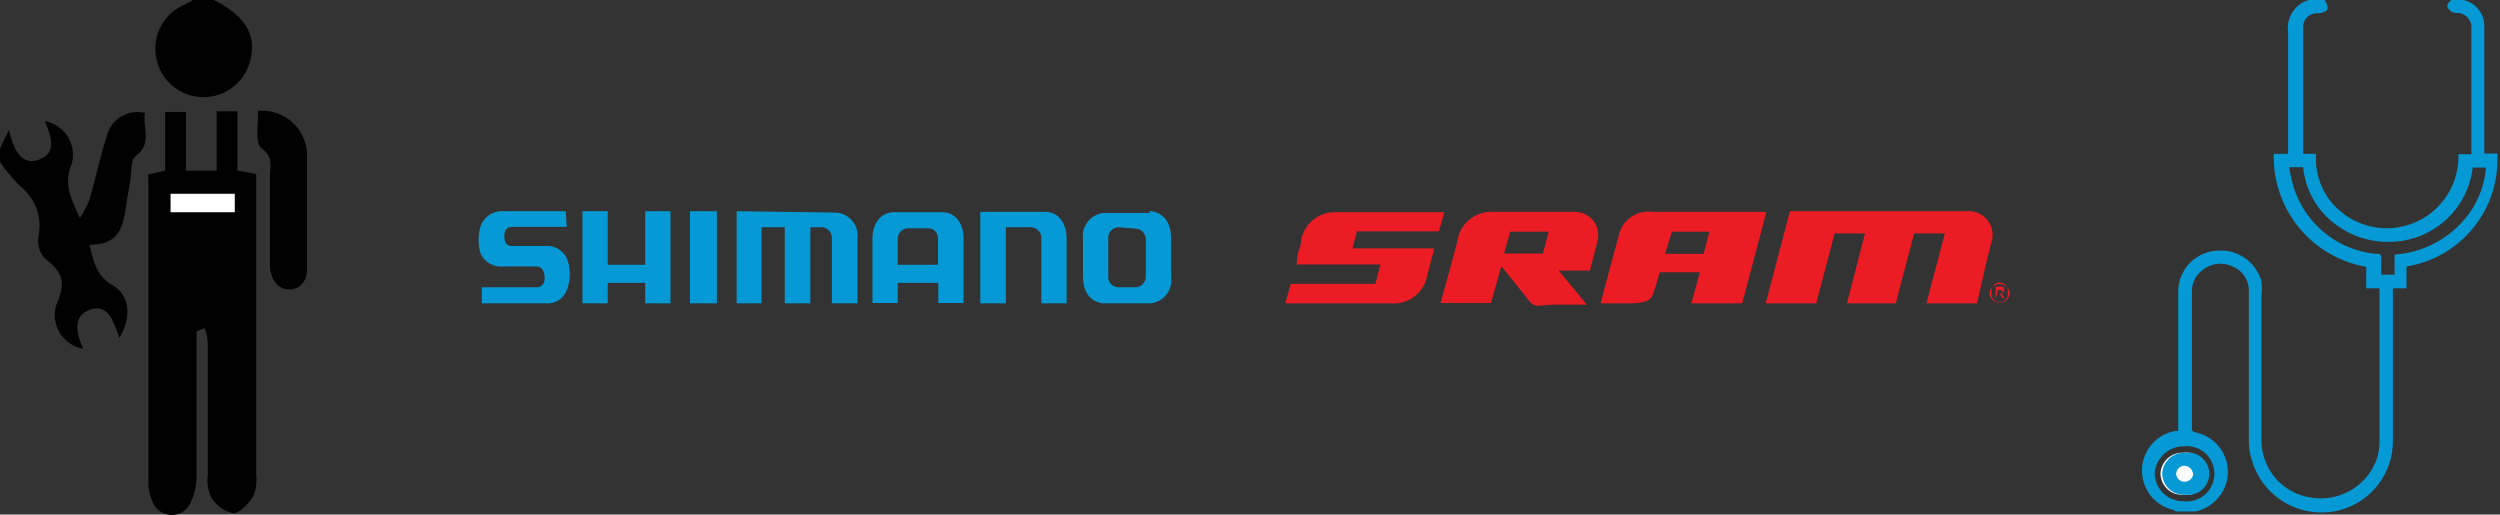
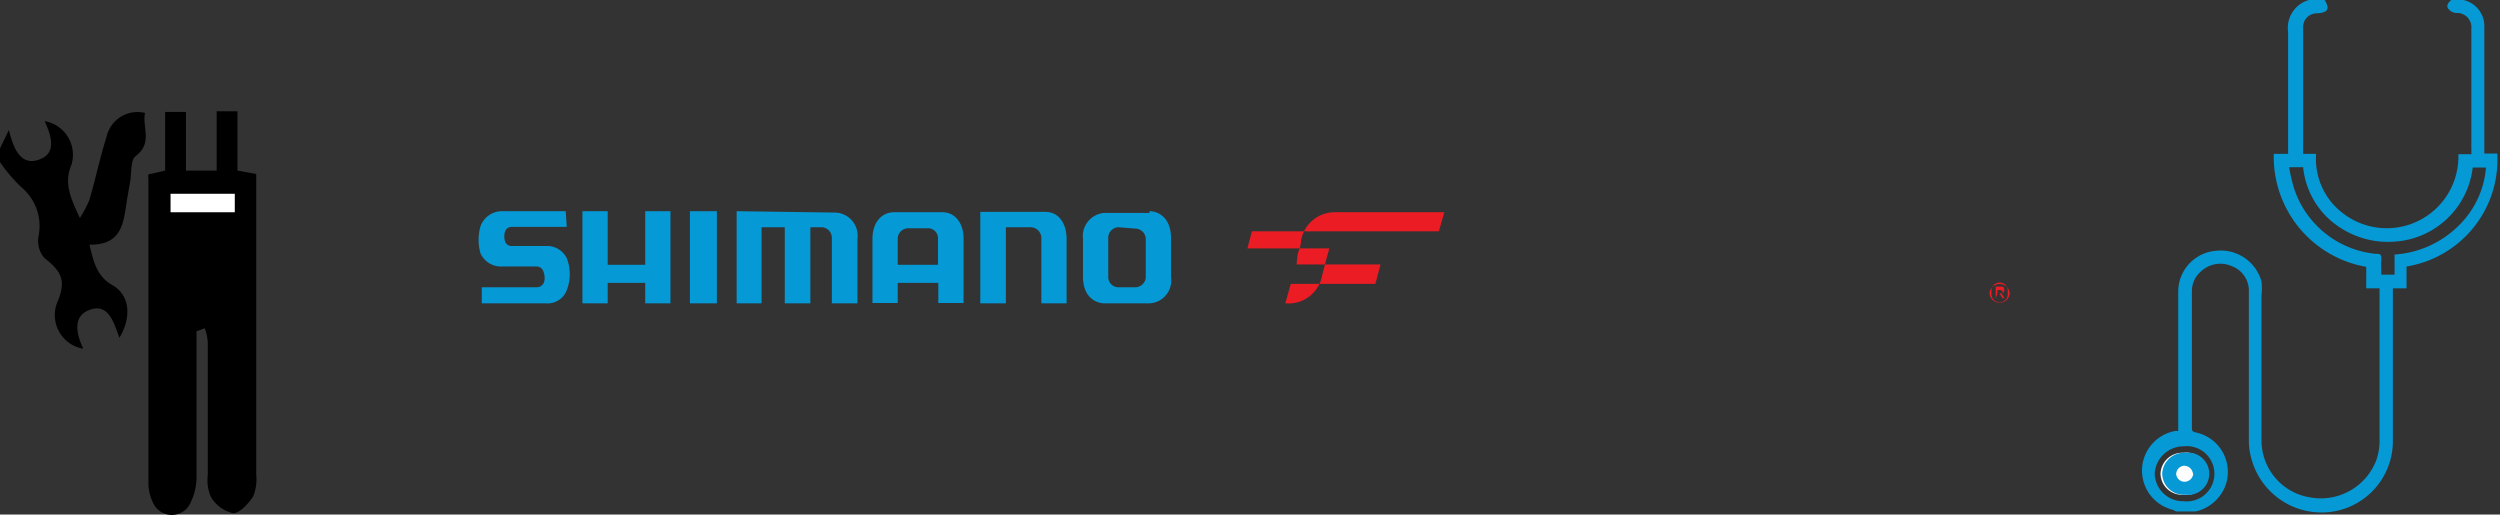
<svg xmlns="http://www.w3.org/2000/svg" viewBox="0 0 73.27 15.08">
  <rect x="0" y="0" width="73.27" height="15.08" fill="#333333" stroke="none" />
  <defs>
    <style>.cls-1,.cls-2,.cls-5,.cls-6,.cls-7{fill-rule:evenodd;}.cls-2{fill:#fff;}.cls-3{fill:#ec1c24;}.cls-4,.cls-5{fill:#059ad6;}.cls-6{fill:#fefefe;}.cls-7{fill:#0799d6;}</style>
  </defs>
  <title>Asset 2</title>
  <g id="Layer_2" data-name="Layer 2">
    <g id="Layer_1-2" data-name="Layer 1">
      <path class="cls-1" d="M0,4.35l.26-.54c.13.53.34,1.06.88.87s.36-.7.17-1.13a1,1,0,0,1,.78,1.29c-.23.55,0,1,.25,1.55a3.55,3.55,0,0,0,.28-.53c.18-.61.31-1.24.5-1.84a.93.93,0,0,1,1.13-.71c-.09.42.24.88-.28,1.27-.15.12-.11.51-.16.77l-.07.4c-.12.67-.09,1.44-1.12,1.42.13.52.21.92.68,1.19s.59.88.2,1.54c-.16-.43-.31-1-.84-.83s-.44.68-.22,1.15a1,1,0,0,1-.73-1.43c.22-.58.09-.84-.41-1.23a.77.77,0,0,1-.17-.64,1.48,1.48,0,0,0-.5-1.43A4.55,4.55,0,0,1,0,4.75Z" />
-       <path class="cls-1" d="M6.27,0c.9.46,1.25,1,1.07,1.75A1.41,1.41,0,0,1,4.58,1.7,1.4,1.4,0,0,1,5.4.14L5.66,0Z" />
      <path class="cls-1" d="M5.76,9.71c0,1.42,0,2.83,0,4.24a1.7,1.7,0,0,1-.17.77.6.6,0,0,1-1.11,0,1.26,1.26,0,0,1-.13-.54q0-4.47,0-8.93a.5.5,0,0,1,0-.14L4.84,5V3.28l.61,0V5h.9V3.26l.61,0V5l.55.1c0,.12,0,.25,0,.38q0,4.22,0,8.43a1.35,1.35,0,0,1-.09.64c-.14.21-.4.5-.59.49a1,1,0,0,1-.65-.48,1.21,1.21,0,0,1-.09-.64c0-1.28,0-2.56,0-3.84A1.33,1.33,0,0,0,6,9.62ZM5,6.22H6.88V5.68H5Z" />
-       <path class="cls-1" d="M7.56,3.25A1.32,1.32,0,0,1,9,4.6C9,5.69,9,6.78,9,7.87c0,.33-.16.61-.53.61s-.55-.35-.56-.7c0-.87,0-1.74,0-2.61,0-.28.12-.56-.24-.82C7.46,4.21,7.58,3.66,7.56,3.25Z" />
      <path class="cls-2" d="M5,6.22V5.68H6.88v.54Z" />
-       <path class="cls-3" d="M46.16,6.21H43.73a1,1,0,0,0-1,.76c0,.09-.39,1.47-.51,1.91h1.48L44,7.8s.61.75.8,1,.25.13.81.13h.9l-.83-1h.92c.06-.26.15-.57.22-.87A.68.68,0,0,0,46.16,6.21Zm-.94,1.22H44.08l.18-.64h1.13Z" />
-       <path class="cls-3" d="M42.17,6.78l.16-.56h-3.2a1,1,0,0,0-1,.84c0,.15-.07.28-.1.4L38,7.75h2.46l-.15.57H37.83l-.16.57h3.08a1,1,0,0,0,1.08-.82c.1-.4.21-.79.21-.79h-2.4l.13-.5Z" />
-       <path class="cls-3" d="M48.43,6.21a.89.89,0,0,0-1,.75c-.12.42-.52,1.93-.52,1.93h.72c.33,0,.68,0,.79-.21a5.94,5.94,0,0,0,.22-.7h1.18l-.25.91h1.49l.71-2.68Zm1.5,1.23H48.8L49,6.79H50.1Z" />
-       <path class="cls-3" d="M56.46,8.89,57,6.84H56.1l-.54,2.05H54.13l.53-2.05h-.89l-.54,2.05H51.75l.71-2.7s4.79,0,5.3,0a.7.7,0,0,1,.6.93c-.19.72-.31,1.33-.42,1.77Z" />
+       <path class="cls-3" d="M42.17,6.78l.16-.56h-3.2a1,1,0,0,0-1,.84c0,.15-.07.28-.1.4L38,7.75h2.46l-.15.57H37.83l-.16.57a1,1,0,0,0,1.08-.82c.1-.4.21-.79.21-.79h-2.4l.13-.5Z" />
      <path class="cls-3" d="M58.37,8.57a.24.24,0,1,1,.47,0,.24.24,0,1,1-.47,0Zm.24.3a.29.29,0,0,0,.29-.3.3.3,0,0,0-.59,0A.29.29,0,0,0,58.61,8.87Zm-.07-.27h.06l.09.14h.06l-.1-.15a.08.08,0,0,0,.09-.09c0-.07,0-.1-.12-.1h-.13v.34h0Zm0,0v-.1h.07s.08,0,.08.05,0,.05-.08.05Z" />
      <path class="cls-4" d="M32.78,6.66a.31.31,0,0,0-.3.29V8.12a.3.3,0,0,0,.3.3h.5a.31.31,0,0,0,.3-.29V7a.31.31,0,0,0-.3-.3Zm.91-.47c.24,0,.63.17.63.79V8.12a.67.67,0,0,1-.63.77H32.37c-.23,0-.63-.16-.63-.78V7a.68.68,0,0,1,.64-.76h1.31" />
      <path class="cls-4" d="M26.31,7.76h1.18V7a.29.29,0,0,0-.28-.31h-.6a.31.31,0,0,0-.3.3ZM25.57,7c0-.46.25-.78.64-.78h1.41c.38,0,.62.33.62.77V8.88H27.5V8.29H26.31v.59h-.74V7" />
      <path class="cls-4" d="M28.73,8.89h.75V6.66h.73a.32.32,0,0,1,.31.3V8.89h.74V7c0-.37-.17-.8-.65-.79H28.73Z" />
      <path class="cls-4" d="M21.59,6.19v2.7h.73V6.66H23V8.89h.75V6.66h.33a.31.31,0,0,1,.3.3V8.89h.75V7a.68.68,0,0,0-.64-.77Z" />
      <rect class="cls-4" x="20.22" y="6.19" width="0.79" height="2.7" />
      <polygon class="cls-4" points="17.07 6.19 17.07 8.89 17.81 8.89 17.81 8.29 18.91 8.29 18.91 8.89 19.65 8.89 19.65 6.19 18.91 6.19 18.91 7.76 17.81 7.76 17.81 6.19 17.07 6.19" />
      <path class="cls-4" d="M16.58,6.19H14.74a.67.67,0,0,0-.66.45,1.46,1.46,0,0,0,0,.78.66.66,0,0,0,.64.39h1c.14,0,.22.1.24.29s-.07.32-.24.32H14.12v.47H16a.6.6,0,0,0,.62-.41,1.3,1.3,0,0,0,0-.89A.64.64,0,0,0,16,7.21H15c-.14,0-.22-.1-.22-.28s.08-.28.22-.28h1.61Z" />
      <path class="cls-5" d="M68.13,0c.16.26.1.37-.22.39a.4.4,0,0,0-.41.39V4.43a.45.45,0,0,0,0,.08h.38a2,2,0,0,0,.84,1.78,2.1,2.1,0,0,0,3.33-1.77h.38a1,1,0,0,0,0-.16V.85A.42.42,0,0,0,72,.38a.3.3,0,0,1-.24-.12c-.08-.09,0-.19.08-.26h.36l0,0a.79.79,0,0,1,.61.83c0,1.14,0,2.29,0,3.43V4.5h.38a3.17,3.17,0,0,1-2.66,3.31v.64h-.4V12.9A2.09,2.09,0,0,1,68.33,15,2.13,2.13,0,0,1,66,13.5a2,2,0,0,1-.09-.6V8.56a.77.77,0,0,0-.5-.76.83.83,0,0,0-.91.16.75.75,0,0,0-.26.59v4c0,.11.06.11.14.13a1.18,1.18,0,0,1,.84,1.56,1.22,1.22,0,0,1-.87.75l-.08,0h-.49l-.1-.05a1.18,1.18,0,0,1,.08-2.31l.08,0V8.56a1.2,1.2,0,0,1,1.11-1.21,1.24,1.24,0,0,1,1.33.9,1.84,1.84,0,0,1,0,.41V12.9a1.69,1.69,0,0,0,1.44,1.68,1.74,1.74,0,0,0,1.92-1.08,1.7,1.7,0,0,0,.1-.59c0-1.44,0-2.89,0-4.33,0,0,0-.07,0-.13h-.39V7.82a3.27,3.27,0,0,1-2.71-3.31h.42V4.3c0-1.12,0-2.24,0-3.36A.85.85,0,0,1,67.67,0s0,0,0,0Zm2.05,7.46A2.94,2.94,0,0,0,72,6.67a2.69,2.69,0,0,0,.86-1.76h-.39a2.46,2.46,0,0,1-2.28,2.17,2.55,2.55,0,0,1-1.59-.4A2.38,2.38,0,0,1,67.5,4.9h-.41a5,5,0,0,0,.14.61,2.81,2.81,0,0,0,2.4,1.93c.12,0,.17,0,.16.17s0,.29,0,.44h.39ZM64,14.69a.81.81,0,1,0,0-1.61.85.85,0,0,0-.85.8A.83.83,0,0,0,64,14.69Z" />
      <path class="cls-6" d="M64,14.5a.62.62,0,1,0,0-1.23.64.64,0,0,0-.68.61A.63.63,0,0,0,64,14.5Z" />
      <path class="cls-7" d="M64,14.5a.63.63,0,0,1-.63-.62.64.64,0,0,1,.68-.61.62.62,0,1,1,0,1.23Zm.27-.62a.26.26,0,0,0-.26-.23.25.25,0,0,0-.23.25.25.25,0,0,0,.24.22A.26.26,0,0,0,64.28,13.88Z" />
    </g>
  </g>
</svg>